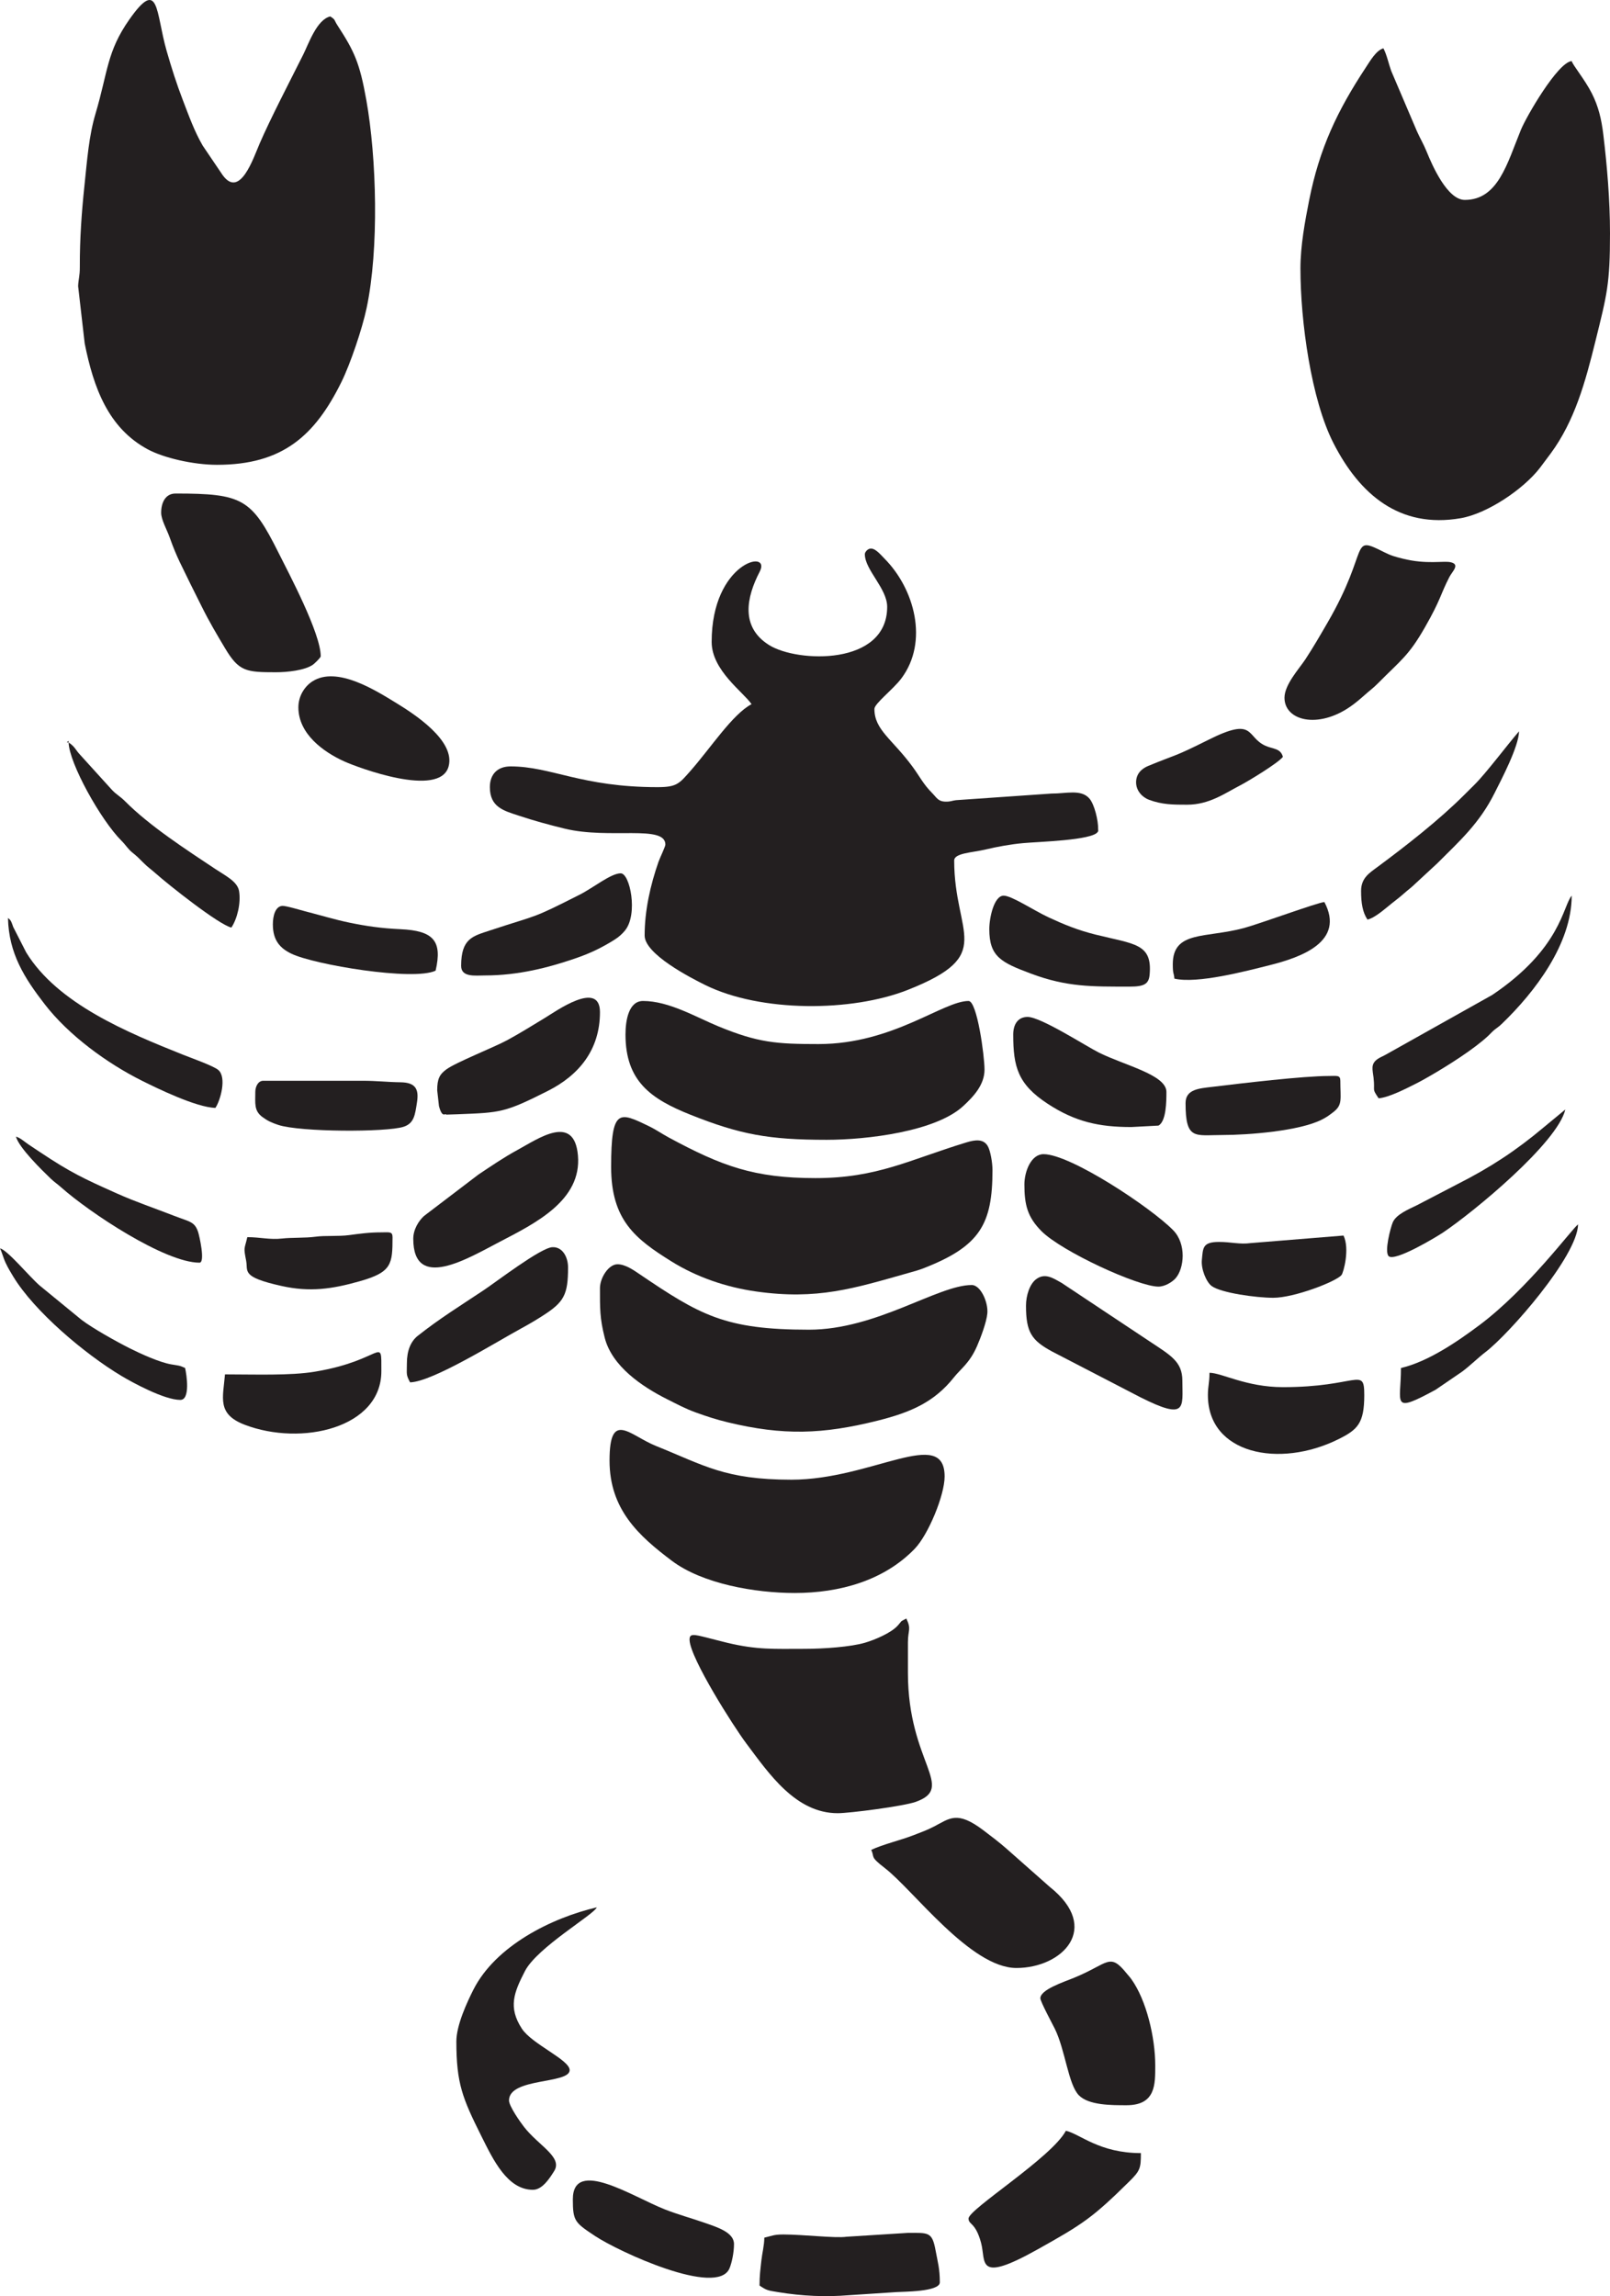
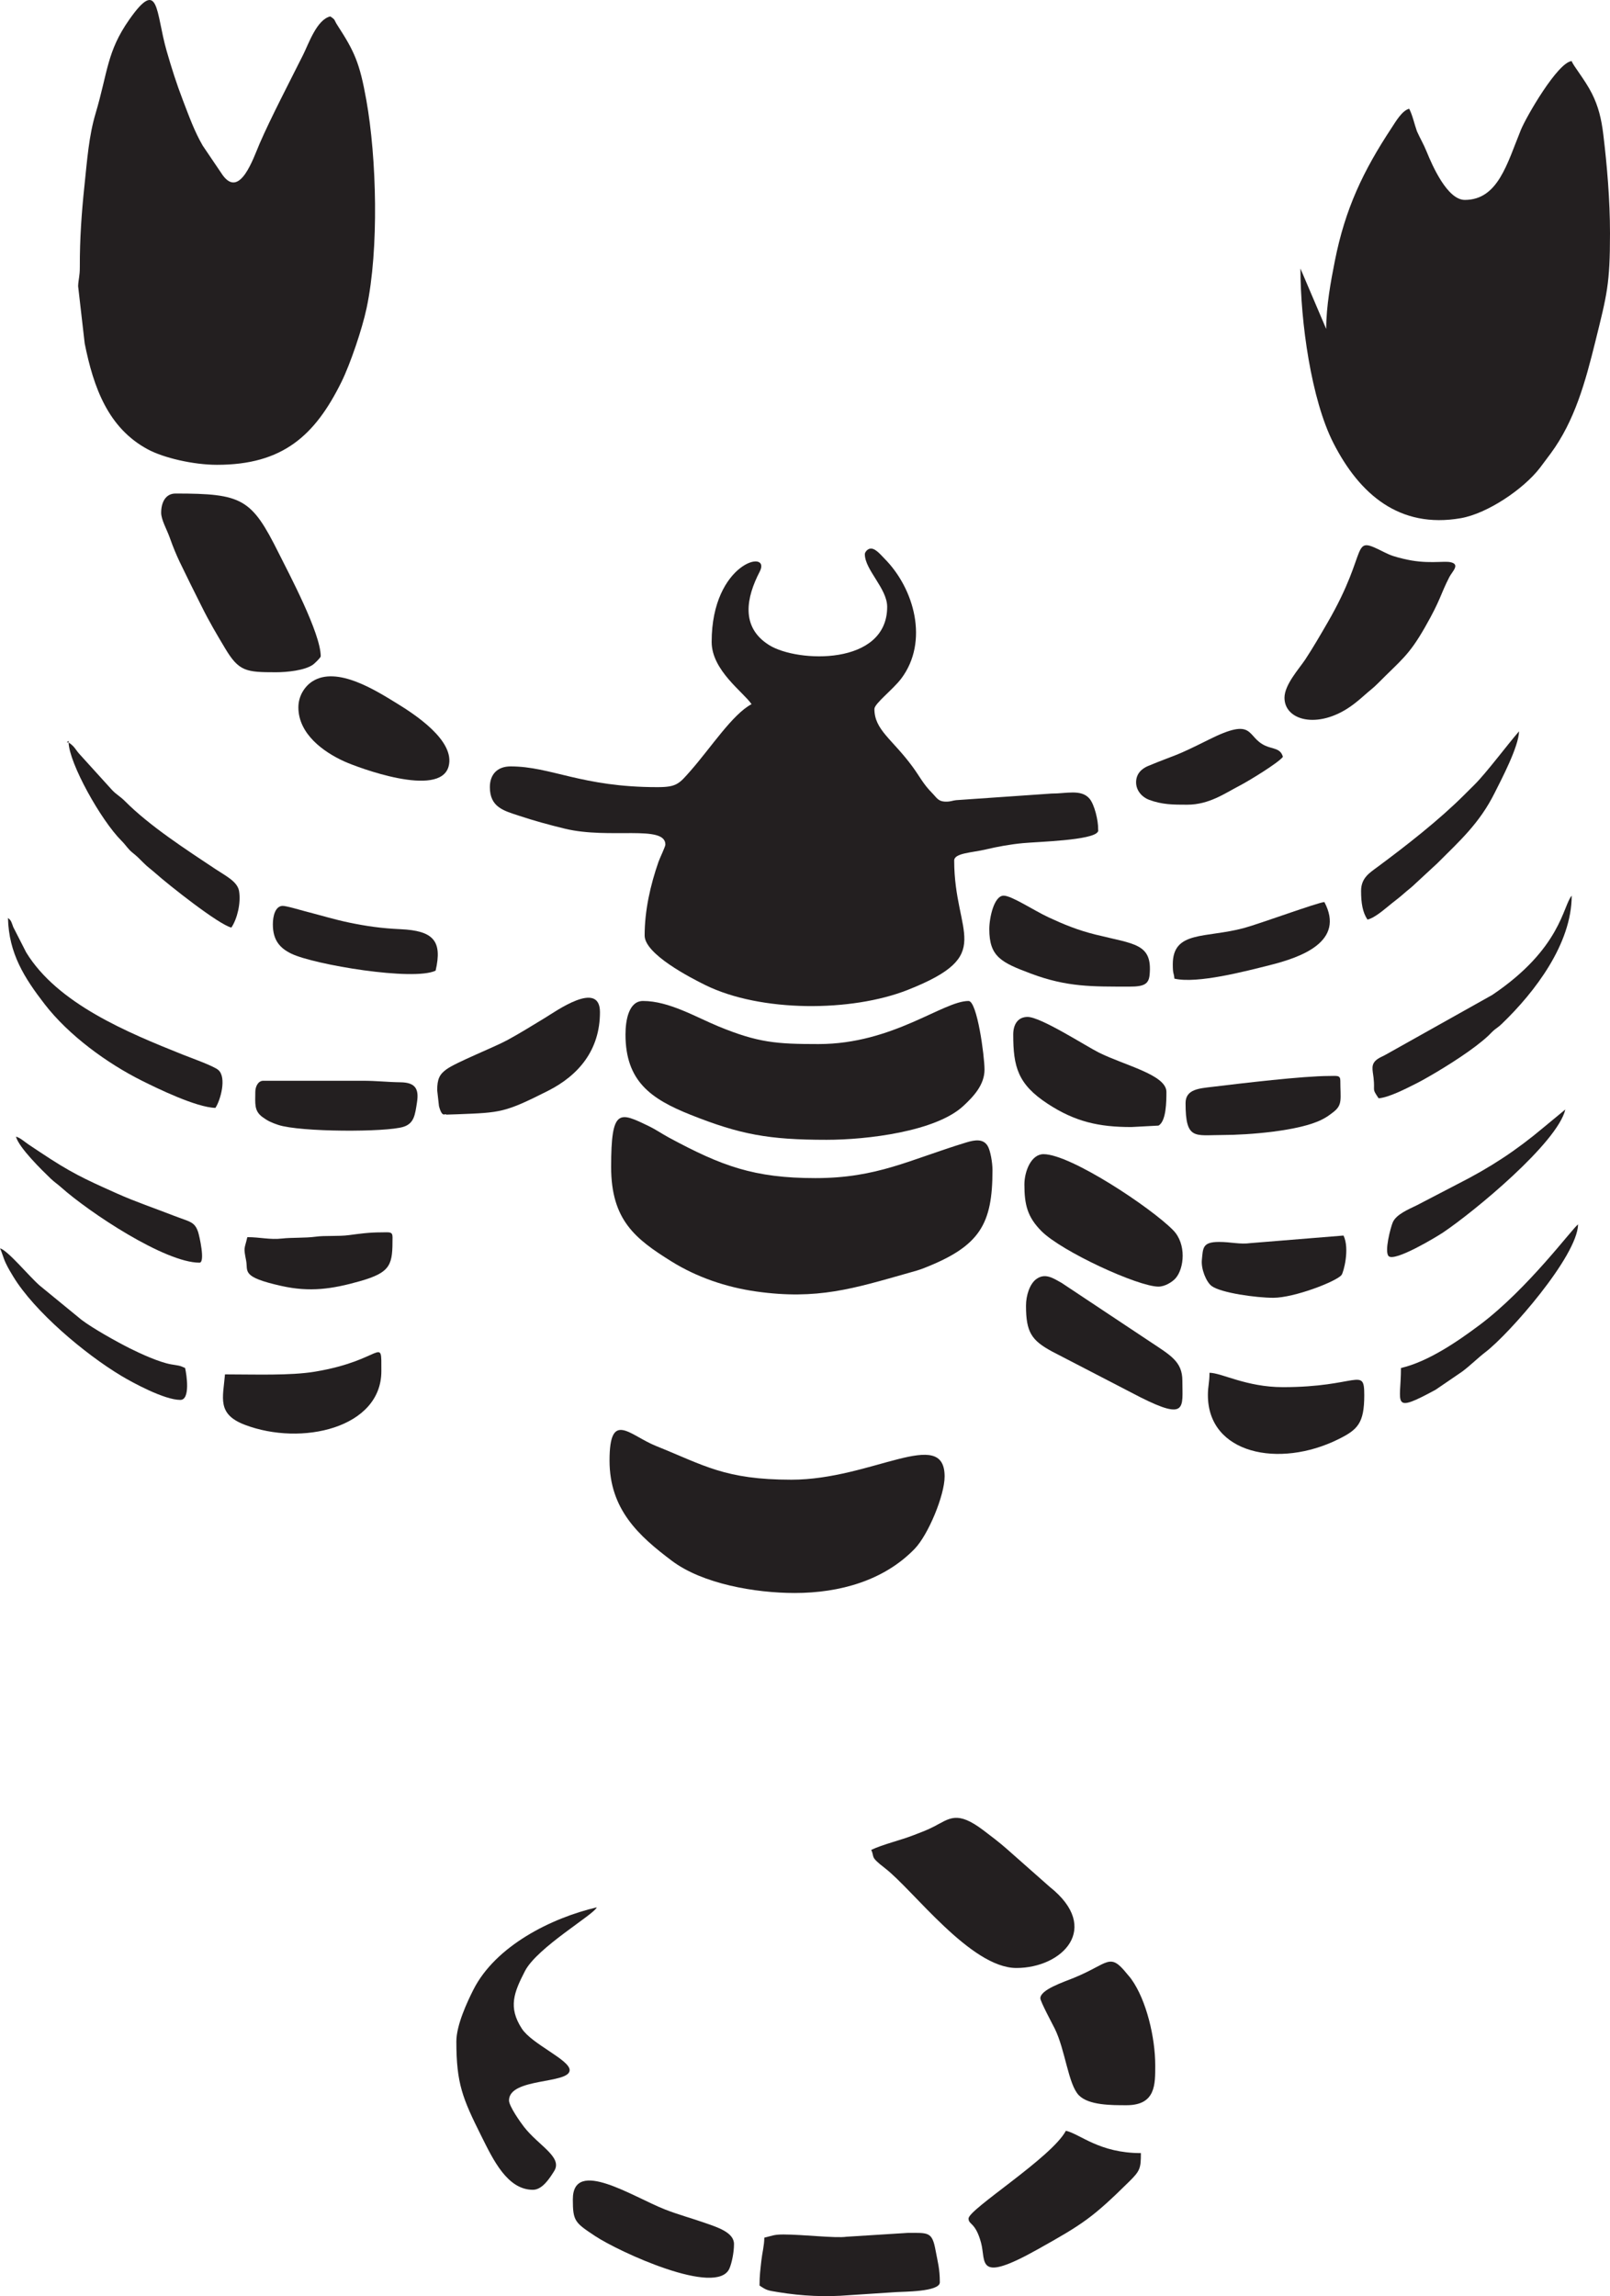
<svg xmlns="http://www.w3.org/2000/svg" xml:space="preserve" width="149.676mm" height="213.451mm" version="1.1" style="shape-rendering:geometricPrecision; text-rendering:geometricPrecision; image-rendering:optimizeQuality; fill-rule:evenodd; clip-rule:evenodd" viewBox="0 0 13252.62 18899.45">
  <defs>
    <style type="text/css">
   
    .fil0 {fill:#231F20}
   
  </style>
  </defs>
  <g id="Layer_x0020_1">
    <g id="_2113548413776">
      <path class="fil0" d="M7118.85 4561.38c0,129.02 183.88,282.16 183.88,433.43 0,486.24 -738.59,460.48 -971.67,314.94 -237.85,-148.51 -187.05,-393.54 -77.63,-604.37 99.39,-191.51 -395.48,-79.76 -395.48,578.38 0,234.34 262.78,414.31 328.36,512.24 -156.53,82.83 -332.89,355.76 -502.2,548.55 -94.61,107.73 -114.5,134.43 -272.73,134.43 -625.06,0 -874.15,-170.74 -1208.36,-170.74 -107.45,0 -170.74,64.1 -170.74,170.74 0,166.02 116.07,194.31 238.07,234.76 124.51,41.28 246.56,74.92 378.95,107.03 368.45,89.37 827.76,-35.79 827.76,131.05 0,16.73 -45.55,110.09 -56.27,140.75 -67.27,192.21 -114.48,401.75 -114.48,607.91 0,152.51 374.81,346.14 498.91,407.37 455.25,224.59 1203.82,223.41 1668.44,39.37 730.22,-289.25 380.72,-449.23 380.72,-1064.06 0,-62.34 146.73,-64.3 262.7,-91.94 93.92,-22.39 199.03,-41.49 303.28,-51.34 124.15,-11.73 574.25,-22.7 616.12,-93.14 8.44,-17.92 2.39,2.26 2.82,-21.18 1.35,-71.98 -30.09,-203.36 -71.2,-251.95 -68.1,-80.46 -193.25,-40.8 -312.31,-41.88l-786.24 54.45c-32.12,3.54 -40.82,12.06 -81.79,12.06 -66.02,0 -76.36,-31.72 -114.16,-69.86 -75.58,-76.29 -101.31,-134.99 -162.58,-218.31 -167.26,-227.43 -313.38,-302.05 -313.38,-474.69 0,-44.43 153.98,-160.69 221.72,-251.11 226.87,-302.94 108.39,-738.1 -139.42,-987.01 -32.78,-32.92 -83.14,-97.3 -127.07,-78.71 -17.1,7.23 -34.04,27.72 -34.04,42.8z" />
-       <path class="fil0" d="M10704.54 2210.32c0,437.44 88.76,1078.4 271.24,1436.24 215.23,422.06 544.2,706.32 1048.18,618.72 220.5,-38.33 516.87,-239.75 650.86,-413.03l89.98 -120.18c198.04,-269.22 285.22,-589.69 367.02,-920.16 96.32,-389.13 120.81,-473.27 120.81,-890.53 0,-277.39 -24.24,-557.26 -54.81,-812.07 -15.86,-132.29 -41.07,-234.18 -93.99,-339.45 -57.22,-113.79 -157.49,-233.53 -166.42,-267 -114.81,9.55 -373.81,457.2 -418.5,566.59 -113.37,277.56 -187.98,576.1 -461.52,576.1 -143.6,0 -267.42,-282.36 -313.39,-395.87 -26.2,-64.72 -54.39,-110.44 -80.48,-169.08l-212.01 -497.25c-20.49,-56.82 -36.36,-133.34 -63.98,-185.56 -59.33,15.83 -111.21,106.69 -144.67,157.42 -233.97,354.81 -381.94,664.79 -467.2,1095.79 -32.88,166.21 -71.13,370.58 -71.13,559.33z" />
+       <path class="fil0" d="M10704.54 2210.32c0,437.44 88.76,1078.4 271.24,1436.24 215.23,422.06 544.2,706.32 1048.18,618.72 220.5,-38.33 516.87,-239.75 650.86,-413.03l89.98 -120.18c198.04,-269.22 285.22,-589.69 367.02,-920.16 96.32,-389.13 120.81,-473.27 120.81,-890.53 0,-277.39 -24.24,-557.26 -54.81,-812.07 -15.86,-132.29 -41.07,-234.18 -93.99,-339.45 -57.22,-113.79 -157.49,-233.53 -166.42,-267 -114.81,9.55 -373.81,457.2 -418.5,566.59 -113.37,277.56 -187.98,576.1 -461.52,576.1 -143.6,0 -267.42,-282.36 -313.39,-395.87 -26.2,-64.72 -54.39,-110.44 -80.48,-169.08c-20.49,-56.82 -36.36,-133.34 -63.98,-185.56 -59.33,15.83 -111.21,106.69 -144.67,157.42 -233.97,354.81 -381.94,664.79 -467.2,1095.79 -32.88,166.21 -71.13,370.58 -71.13,559.33z" />
      <path class="fil0" d="M1786.28 3825.85c539.21,0 805.84,-238.86 1024.68,-682.79 72.08,-146.24 170.06,-434.24 206.78,-607.55 102.97,-486.04 82.78,-1235.09 -2.34,-1711.93 -54.84,-307.29 -98.3,-400.67 -238.05,-615.69 -30.69,-47.22 -11.64,-41.41 -58.53,-72.81 -111.21,25.92 -177.91,224.46 -223.29,315.23 -100.3,200.61 -270.06,526.64 -358.47,731.68 -52.43,121.6 -162.09,455.42 -304.28,259.44l-164.29 -242.87c-67.92,-117.32 -110.73,-237.05 -163.63,-374.89 -51.2,-133.42 -92.31,-262.36 -133.34,-405.17 -91.1,-317.02 -58.91,-611.45 -307.55,-257.06 -185.15,263.89 -175.52,430.04 -277.47,773.27 -55.37,186.38 -68.84,378.85 -92.46,603.66 -21.67,206.2 -37.95,429.03 -37,659.13 0.32,76.98 -11.53,97.83 -14.03,157.76l54.13 471.37c72.62,362.73 192.84,696.62 519.97,872.27 129.59,69.59 373.16,126.95 569.18,126.95z" />
      <path class="fil0" d="M5030.48 9605c0,438.14 199.77,592.87 496.4,777.64 206.59,128.68 448.3,212.34 698.04,247.64 502.94,71.07 802.44,-24.83 1254.1,-152.86 54.39,-15.42 80.96,-21.81 129.76,-40.99 458.22,-180.13 560.82,-360.96 560.82,-805.16 0,-63.52 -17.2,-160.22 -38.83,-197.59 -35.74,-61.73 -104.17,-52.42 -175.98,-30.53 -473.07,144.18 -733.46,293.79 -1243.11,293.79 -506.49,0 -772.4,-100.3 -1204.05,-332.68 -59.17,-31.86 -105.89,-65.46 -167.47,-95.22 -242.45,-117.17 -309.69,-151.73 -309.69,335.96z" />
-       <path class="fil0" d="M4938.54 10603.21c0,163.78 -2.12,245.91 39.09,407.47 60.16,235.89 307.9,403.38 516.77,507.71 83.47,41.69 146.89,76.54 233.7,107.8 87.67,31.57 164.65,57.18 261,80.48 457.89,110.74 783.89,99.42 1234.82,-13.32 273.55,-68.38 466.93,-152.97 628.51,-356.57 57.27,-72.15 128,-115.57 189.87,-256.7 29.02,-66.19 78.62,-197.51 84.96,-269.98 7.95,-91.01 -54.96,-233.17 -128.4,-233.17 -279.05,0 -783.15,367.76 -1339.71,367.76 -695.03,0 -896.73,-120.08 -1402.58,-462.51 -41.85,-28.32 -110.2,-76 -173.55,-76 -74.52,0 -144.47,112.82 -144.47,197.02z" />
      <path class="fil0" d="M5148.69 8514.84c0,384.42 209.15,530.76 534.72,660.51 408.37,162.74 643.91,206.37 1120.21,206.37 334.14,0 900.07,-68.3 1126.45,-278.93 83.95,-78.1 173.85,-173.52 173.85,-298.98 0,-113.84 -60.92,-564.78 -131.34,-564.78 -210.28,0 -621.66,354.63 -1234.63,354.63 -347.09,0 -497.2,-10.83 -825.75,-146.2 -183.88,-75.76 -405.63,-208.43 -619.03,-208.43 -117.07,0 -144.48,156.98 -144.48,275.83z" />
      <path class="fil0" d="M5017.35 12021.73c0,402.87 241.31,620.71 513.95,825.75 250.63,188.5 682.95,264.4 1009.64,264.4 372.54,0 736.76,-103.04 988.64,-364.21 111.55,-115.67 246,-440.49 246,-594.61 0,-416.72 -598.79,26.27 -1260.9,26.27 -548.82,0 -718.06,-118.36 -1114.69,-277.56 -217.37,-87.26 -382.64,-300.81 -382.64,119.96z" />
-       <path class="fil0" d="M6619.74 13571.58c-250.73,0 -384.9,9.39 -633.21,-49.78 -60.32,-14.37 -110.54,-28.48 -167.62,-42.56 -107.18,-26.41 -146.02,-37.79 -142.69,21.83 8.54,152.91 361.23,708.39 466.94,849.19 186.67,248.65 406.11,574.17 752.41,574.17 99.5,0 542.69,-57.77 642.2,-93.33 334.3,-119.46 -64.28,-321.69 -64.28,-1062.5l0 -249.56c0,-105.24 30.15,-106.81 -13.14,-197.01 -59.34,31.4 -29.26,12.66 -71.93,59.41 -54.73,59.97 -187.67,115.94 -267.64,139.52 -118.87,35.05 -342.15,50.61 -501.03,50.61z" />
      <path class="fil0" d="M1326.58 4219.88c0,58.58 46.34,136.9 70.59,205.24 59.58,167.94 99.56,232.92 170.37,381.27l91.83 183.99c63.06,127.31 124.09,229.66 193.14,345.38 114.52,191.94 173.13,197.56 419.75,197.56 89.11,0 237.62,-14.64 304.72,-63.05 12.26,-8.85 63.04,-57.18 63.04,-68.29 0,-189.4 -262.64,-682.66 -345.86,-849.36 -223.88,-448.43 -296.71,-490.35 -849.36,-490.35 -83.3,0 -118.21,75.07 -118.21,157.61z" />
      <path class="fil0" d="M7171.39 15226.53c30.64,63.84 -15.57,51.11 112.67,150.02 233.81,180.33 705.59,821.92 1082.56,821.92 375.72,0 704.69,-326.26 273.88,-667.91l-355.61 -314.25c-65.04,-56.69 -120.45,-98.38 -190.24,-151.24 -217.82,-164.98 -277.97,-96.78 -406.44,-30.98 -63.46,32.5 -97.32,43.47 -166.01,70.4 -108.77,42.63 -255.86,76.47 -350.81,122.04z" />
      <path class="fil0" d="M3756.44 16802.65c0,347.59 50.87,468.52 205.77,779.31 98.1,196.81 214.54,442.19 424.68,442.19 77.7,0 138.47,-96.11 174.88,-154.58 71.6,-114.97 -127.37,-207.71 -248.33,-363.01 -29.1,-37.36 -123.56,-170.28 -123.56,-217.94 0,-188.83 499.11,-133.5 499.11,-249.56 0,-85.28 -310.69,-213.51 -393.78,-341.75 -113.78,-175.61 -64.73,-297.19 25.62,-472.98 100.16,-194.87 570.2,-466.33 591.44,-524.98 -373.57,87.03 -833.34,316.9 -1015.93,678.4 -49.43,97.87 -139.9,290.32 -139.9,424.89z" />
      <path class="fil0" d="M10573.2 5743.47c0,186.83 273.29,260.4 544.03,71.19 40.79,-28.51 79.74,-61.7 116.08,-94.07 43.79,-39.01 68.73,-55.36 111.57,-98.58 188.22,-189.93 250.72,-224.98 383.49,-457.1 134.11,-234.44 125.06,-265.33 201.98,-415.38 23.3,-45.45 91.93,-104.55 9.55,-122.11 -59.72,-12.72 -197.38,19.95 -392.46,-28.94 -64.35,-16.12 -96.04,-24.29 -155.71,-54.44 -286.58,-144.83 -109.77,-29.81 -464.48,581.54 -58.65,101.08 -119.28,206.06 -183.12,302.85 -49.79,75.51 -170.93,206.59 -170.93,315.04z" />
      <path class="fil0" d="M8432.29 9749.47c0,168.04 25.46,268.52 140.94,384.44 166.32,166.94 794.51,456.16 962.35,456.16 53.63,0 114.4,-38.09 141.3,-68.84 71.15,-81.32 90.54,-281.76 -19.31,-394.64 -178.31,-183.22 -844.22,-626.68 -1067.67,-626.68 -102.79,0 -157.61,142.9 -157.61,249.56z" />
      <path class="fil0" d="M7972.59 18260.57c0,53.33 56.18,27.29 102.81,199.29 42.57,157.04 -43.93,340 466.18,54.47 371.91,-208.18 449.76,-258.53 754.42,-559.02 89.53,-88.29 95.11,-109.6 95.11,-233.26 -342.15,0 -498.79,-156.27 -617.32,-183.88 -116.52,220.2 -801.2,645.74 -801.2,722.39z" />
      <path class="fil0" d="M8563.63 16448.02c0,26.58 100.83,213.9 118.43,249.34 86.62,174.33 111.23,461.06 199.19,549.47 81.45,81.86 265.49,81.2 391.63,81.2 241.3,0 236.42,-172.47 236.42,-328.36 0,-227.67 -72.16,-536.25 -196.77,-709.5 -15.16,-21.08 -18.52,-22.31 -35.45,-43.36 -145.5,-180.95 -149.25,-85.16 -435.89,32.2 -89.09,36.47 -277.56,97.68 -277.56,169.01z" />
-       <path class="fil0" d="M3401.81 10196.04c0,436.35 450.88,161.03 709.43,26.44 294.42,-153.26 678.31,-341.55 646.03,-711.89 -30.39,-348.71 -326.87,-138.37 -497.22,-45.57 -116.34,63.38 -215.17,131.76 -322.36,203.03l-447.42 340.63c-42.77,38.7 -88.46,109.98 -88.46,187.36z" />
      <path class="fil0" d="M8340.35 8514.84c0,265.03 37.08,409.03 283.46,570.28 227.36,148.8 423.06,191.52 688.5,191.52l223.64 -11.92c64.6,-35.51 65.31,-201.37 65.31,-277.04 0,-141.44 -343.23,-217.84 -556.03,-323.99 -107.08,-53.41 -477.58,-293.33 -586.66,-293.33 -80.63,0 -118.21,62.51 -118.21,144.47z" />
      <path class="fil0" d="M3598.83 8974.54l14.57 129.91c28.01,105.76 52.82,53.81 59.1,69.99l96.38 -3.05c353.04,-13.93 384.08,-12.21 740.81,-192.26 254.64,-128.53 428.85,-336.97 428.85,-648.17 0,-268.9 -367.76,-3.96 -452.26,46.86 -107.59,64.7 -203.62,125.81 -313.86,185.25 -105.84,57.07 -418.65,181.09 -497.24,238.3 -57.05,41.53 -76.37,79.05 -76.37,173.18z" />
      <path class="fil0" d="M6449 18391.92c-80.66,0 -93.13,11.24 -157.61,26.27 0,61.31 -18.15,132 -23.99,186.16 -8.46,78.61 -15.42,124.52 -15.42,207.87 61.3,41.05 65.87,39.96 155.45,54.69 196.54,32.33 390.39,40.51 580.76,24.8l394.49 -25.82c43.01,-3.62 353.49,-0.66 353.49,-79.94 0,-112.96 -17.64,-168.68 -35.7,-266.4 -28.02,-151.63 -60.09,-140.76 -226.99,-140.76l-506.73 31.87c-87.69,13.33 -358.23,-18.74 -517.76,-18.74z" />
      <path class="fil0" d="M2456.14 5822.28c0,218.56 205.91,367.88 381.04,446.42 102.1,45.79 782.88,304.1 855.32,40.06 58.3,-212.48 -284.64,-432.82 -427.56,-520.35 -166.39,-101.9 -491.15,-310.79 -693.97,-179.66 -61.43,39.72 -114.83,117.64 -114.83,213.53z" />
      <path class="fil0" d="M8445.43 10747.69c0,217.65 45.72,285.1 214.61,376.45l726.68 376.61c386.68,194.4 345.89,83.65 345.89,-135.74 0,-157.83 -95.97,-208.6 -267.96,-323.1l-725.95 -482.41c-68.15,-38 -136.26,-85.46 -209.57,-30.55 -52.04,38.98 -83.7,131.77 -83.7,218.74z" />
      <path class="fil0" d="M9942.75 11483.22c0,484.27 586.6,604.29 1072.83,363.57 159.43,-78.94 214.33,-130.81 214.33,-363.57 0,-238.91 -53.28,-65.67 -669.85,-65.67 -300.97,0 -505.13,-118.21 -604.19,-118.21 0,84.18 -13.13,108.5 -13.13,183.88z" />
-       <path class="fil0" d="M3349.27 11220.53c0,93.97 -8.76,91.41 26.27,157.61 184.98,-4.12 716.83,-336.85 919.41,-446.56 59.08,-31.99 115.55,-65.42 173.36,-102.48 174.08,-111.58 207.54,-171.31 207.54,-396.63 0,-87.31 -47.07,-171.42 -129.51,-166.96 -96.56,5.23 -460.03,284.15 -563.99,353.45 -193.89,129.25 -360.75,231.64 -543.44,375.99 -59.15,46.73 -89.64,124.38 -89.64,225.59z" />
-       <path class="fil0" d="M3795.84 7950.06c0,96.45 117.4,78.8 197.02,78.8 273.73,0 521,-64.86 730.74,-136.13 116.58,-39.61 200.24,-77.72 298.02,-135.42 51.28,-30.26 87.95,-54.98 123.84,-99.44 108.15,-133.99 40.22,-469.61 -36.17,-469.61 -80.43,0 -223.94,118.02 -336.92,175.32 -411.76,208.84 -328.04,158.81 -741.87,295.75 -138.86,45.96 -234.65,64.86 -234.65,290.73z" />
      <path class="fil0" d="M4715.25 18102.96c0,179.83 17.27,191.52 183.83,302.14 192.28,127.7 1005.83,504.58 1105.89,265.18 18.89,-45.22 36.86,-129.93 36.86,-199.56 0,-96.99 -138.97,-139.08 -244.47,-175.84 -112.35,-39.14 -215.8,-66.73 -324.26,-109.17 -259.67,-101.6 -757.85,-429.34 -757.85,-82.76z" />
      <path class="fil0" d="M8143.33 7647.96c0,227.54 98.64,274.14 343.32,365.95 296.38,111.2 503.33,106.9 812.51,106.9 117.96,0 156.72,-20.6 163.84,-97.55 23.93,-258.66 -125.17,-251.06 -444.93,-330.62 -146.5,-36.45 -259.22,-82.86 -384.44,-140.93 -125.54,-58.22 -305.58,-179.56 -372.08,-179.56 -79.17,0 -118.21,181.88 -118.21,275.82z" />
      <path class="fil0" d="M1851.95 11312.47c-16.1,193.4 -68.61,326.61 162.98,414.93 467.05,178.1 1124.19,26.47 1124.19,-441.2 0,-301.68 19.63,-90.49 -547.55,4.1 -201.33,33.58 -497.64,22.17 -739.63,22.17z" />
      <path class="fil0" d="M1773.15 9119.02c41.68,-62.24 94.78,-251.52 23.59,-312.2 -39.62,-33.77 -227.22,-100.23 -293.79,-126.86 -455.22,-182.07 -1029.15,-418.73 -1287.26,-840.51l-106.54 -208.69c-14.63,-38.21 -14.82,-53.75 -43.47,-74.74 6.51,292.02 135.47,493.77 301.97,709.37 197.87,256.21 512.1,485.84 801.32,630.34 120.54,60.23 446.27,219.77 604.19,223.29z" />
      <path class="fil0" d="M11348.13 9040.21c84.51,-7.03 223.09,-78.78 293.34,-113.82 51.58,-25.73 84.13,-44.32 127.64,-69.37 148.73,-85.63 364.3,-221.78 482.12,-332.22 21.85,-20.49 30.51,-32.71 53.75,-51.31 26.07,-20.87 31.09,-21.11 58.05,-47.04 272.6,-262.32 574.36,-658.44 574.36,-1054.3 -73.22,84.23 -86.5,434.99 -653.93,817.13l-875.28 490.7c-25.28,14.83 -47.18,21.91 -68.41,36.67 -59.78,41.62 -40.76,87.57 -33.36,154.74 13.28,120.45 -16.89,81.33 41.7,168.82z" />
      <path class="fil0" d="M2101.51 8987.68c0,93.49 -11.66,154.07 57.19,205.5 42.34,31.63 76,47.5 131.23,65.78 181.56,60.08 890.45,60.99 1031.22,15.81 87.57,-28.1 95.5,-97.34 111.68,-204.63 15.72,-104.1 -11.2,-160.34 -135.46,-161.89 -113.9,-1.42 -191.71,-12.51 -315.85,-12.51l-814.33 0c-42.46,0 -65.67,47.68 -65.67,91.94z" />
      <path class="fil0" d="M9758.87 9079.61c0,306.9 76.54,262.7 302.1,262.7 215.76,0 634.98,-33 819.1,-126.57 41.95,-21.32 59.6,-34.81 95.34,-62.27 78.09,-59.99 57.5,-106.93 57.5,-257.73 0,-48.29 -28.04,-39.4 -91.94,-39.4 -214.11,0 -714.86,59.65 -961.29,89.46 -107.45,13 -220.81,18.74 -220.81,133.81z" />
      <path class="fil0" d="M2245.98 7608.56c0,132.32 59.87,196.51 152.69,241.34 187.13,90.38 1004.49,227.15 1187.02,139.56 57.28,-245.83 -18.59,-329.04 -289.15,-341.3 -159.89,-7.23 -281.49,-25.36 -419.16,-53.67 -123.88,-25.48 -243.2,-62.5 -365.95,-93.76 -34.84,-8.88 -158.61,-46.45 -187.5,-44.45 -57.54,3.97 -77.94,81.6 -77.94,152.28z" />
      <path class="fil0" d="M10034.69 10222.31c-138.06,0 -131.89,50.3 -141.63,148.36 -7.49,75.28 36.85,182.54 80.72,214.64 77.98,57.06 367.84,96.71 507.48,96.71 171.55,0 517.43,-133.35 561.39,-187.27 16.08,-19.71 69.48,-214.6 16.51,-324.98l-765.47 62.17c-86.03,12.23 -161.49,-9.63 -259.01,-9.63z" />
      <path class="fil0" d="M564.78 6111.24c3.78,169.72 264.66,639.76 436.91,810.86 33.96,33.73 52.77,67.57 88.21,95.68 36.43,28.9 54.32,46.81 88.86,81.88 39.11,39.69 59.54,50.96 98.35,85.54 112.94,100.6 523.96,425.54 627.38,449.64 49.22,-73.5 79.25,-202.88 63.55,-299.35 -13.02,-79.93 -109.61,-125.41 -197.51,-184 -237.9,-158.57 -536.86,-350.84 -742.57,-557.74 -39.9,-40.14 -70.05,-53.21 -105.68,-91.33l-262.38 -289.28c-41.98,-44.89 -41.22,-65.8 -95.12,-101.89z" />
      <path class="fil0" d="M2035.84 10182.91c-24.49,105.14 -32.27,77.9 -9.8,193.5 17.25,88.73 -44.99,133.57 290.99,208.3 232.41,51.69 413.19,26.71 645.96,-39.43 261.62,-74.34 268.09,-139.23 268.09,-362.37 0,-48.3 -28.04,-39.41 -91.94,-39.41 -102.39,0 -183.77,11.81 -266.24,22.73 -88.74,11.73 -195.94,2.13 -275.86,13.09 -83.81,11.49 -196.25,5.9 -274.17,14.82 -102.41,11.73 -180.04,-11.23 -287.02,-11.23z" />
      <path class="fil0" d="M9653.79 7936.92c0,85.51 8.7,64.94 13.14,118.21 189.84,44.23 592.22,-62.8 782.79,-110.34 265.46,-66.21 623.42,-195.84 451.84,-520.12 -60.22,5.01 -530.47,178.68 -665.22,214.79 -312.95,83.86 -582.56,18.74 -582.56,297.45z" />
      <path class="fil0" d="M9351.7 6439.6c0,71.19 53.64,123.94 106.17,143.39 109.25,40.43 198.13,40.5 314.13,40.5 182.1,0 312.04,-94.92 433.51,-157.54 68.98,-35.57 318.29,-187 354.55,-236.5 -19.18,-71.83 -81.03,-62.55 -144.86,-91.56 -161.11,-73.24 -81.34,-242.23 -468.09,-48.54 -289.75,145.12 -250.47,114.2 -494.72,214.54 -55.28,22.7 -100.7,65.07 -100.7,135.72z" />
      <path class="fil0" d="M11203.65 7332.74c0,99.66 12.33,176.38 52.53,236.42 65.04,-15.15 150.88,-94.92 204.48,-137.02 34.57,-27.16 62.78,-48.47 94.24,-76.52 38.08,-33.96 62.02,-49.03 98.54,-85.34l177.38 -164.11c186.28,-186.28 347.58,-329.96 471.9,-578.85 52.53,-105.16 198.39,-380.07 201.24,-508.02 -92.67,106.61 -270.22,343.32 -364.29,436.91 -31.85,31.7 -53.89,53.51 -85.57,85.18 -208.52,208.53 -480.04,420.22 -717.33,596.12 -62.79,46.53 -133.12,88.77 -133.12,195.24z" />
      <path class="fil0" d="M1641.8 10393.06c49.82,0 -1.16,-222.7 -10.83,-251.86 -29.19,-88.09 -71.22,-84.5 -195.4,-132.96 -161.99,-63.2 -316.2,-114.69 -472.28,-184.44 -275.78,-123.23 -382.66,-173.22 -632.31,-339.64 -34.34,-22.89 -62.56,-41.69 -94.6,-63.01 -30.69,-20.43 -69.85,-56.32 -105.04,-65.72 24.52,91.82 214.03,276.34 285.41,345.04 31.97,30.79 51.85,41.66 85.74,71.88 230.87,205.85 854.56,620.7 1139.32,620.7z" />
      <path class="fil0" d="M12884.86 9132.15l-179.82 148.55c-225.61,189.75 -439.64,329.85 -704.75,464.2l-336.94 175.3c-64.35,32 -170.99,74 -199.34,142.16 -17.52,42.15 -70.1,240.2 -33.53,276.77 49.5,49.5 394.69,-158.82 445.7,-192.96 255.98,-171.33 944.99,-740.64 1008.68,-1014.02z" />
      <path class="fil0" d="M11532.01 11259.93c0,294.75 -85.07,379.32 284.5,179.42l218.5 -149.26c71.29,-53.1 127.42,-111.19 193.14,-161.5 193.31,-148 755.93,-787.76 761.79,-1050.76 -45.85,30.71 -411.36,529.38 -812.43,829.38 -180.69,135.15 -421.92,300.64 -645.49,352.73z" />
      <path class="fil0" d="M1484.19 11522.62c84.07,0 51.89,-209.07 39.4,-262.69 -45.62,-21.89 -54.29,-19.45 -114.62,-29.87 -96.7,-16.69 -253.51,-88.21 -340.74,-132.11 -109.58,-55.14 -303.28,-163.3 -396.54,-233.9l-346.53 -283.94c-89.09,-78.46 -260.88,-288.11 -325.17,-305.28 18.9,39.4 26.43,78.18 47.88,122.87 21.39,44.55 36.52,69.02 61.13,109.62 173.94,287.05 588.65,637.01 889.93,817.54 91.98,55.12 353.58,197.75 485.25,197.75z" />
      <polygon class="fil0" points="564.78,6111.24 564.78,6098.1 549.46,6109.05 " />
    </g>
  </g>
</svg>